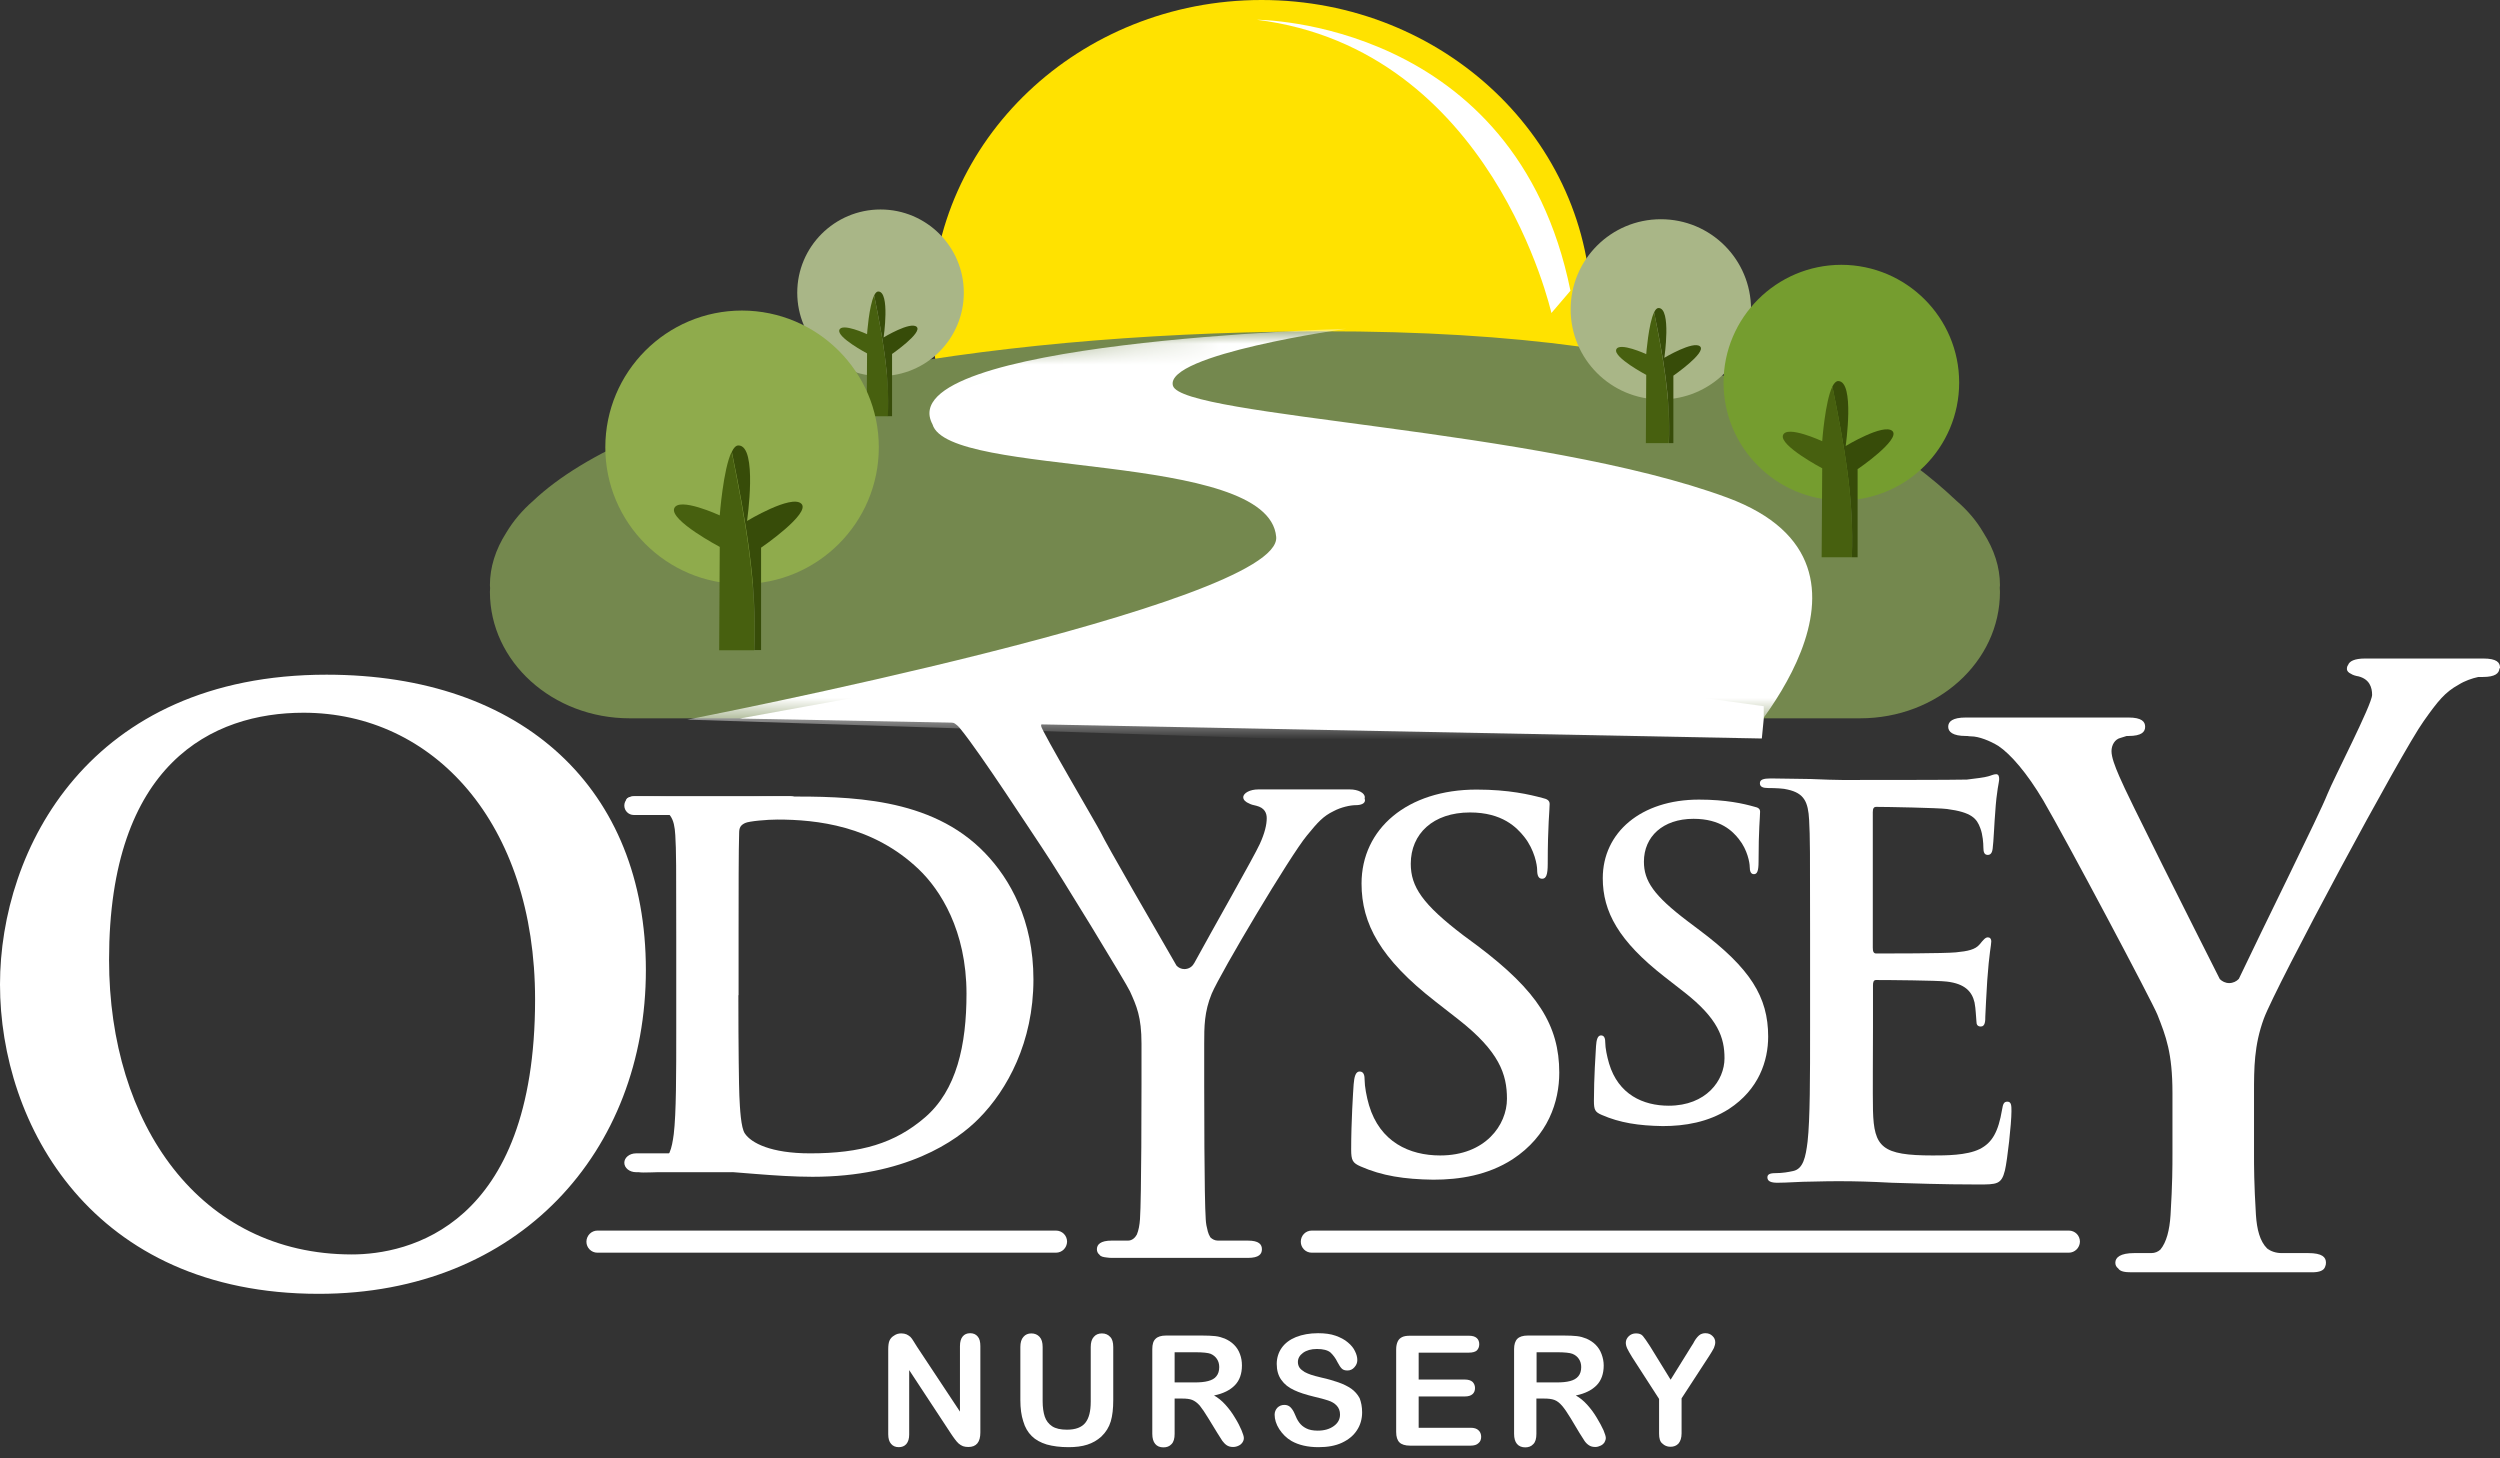
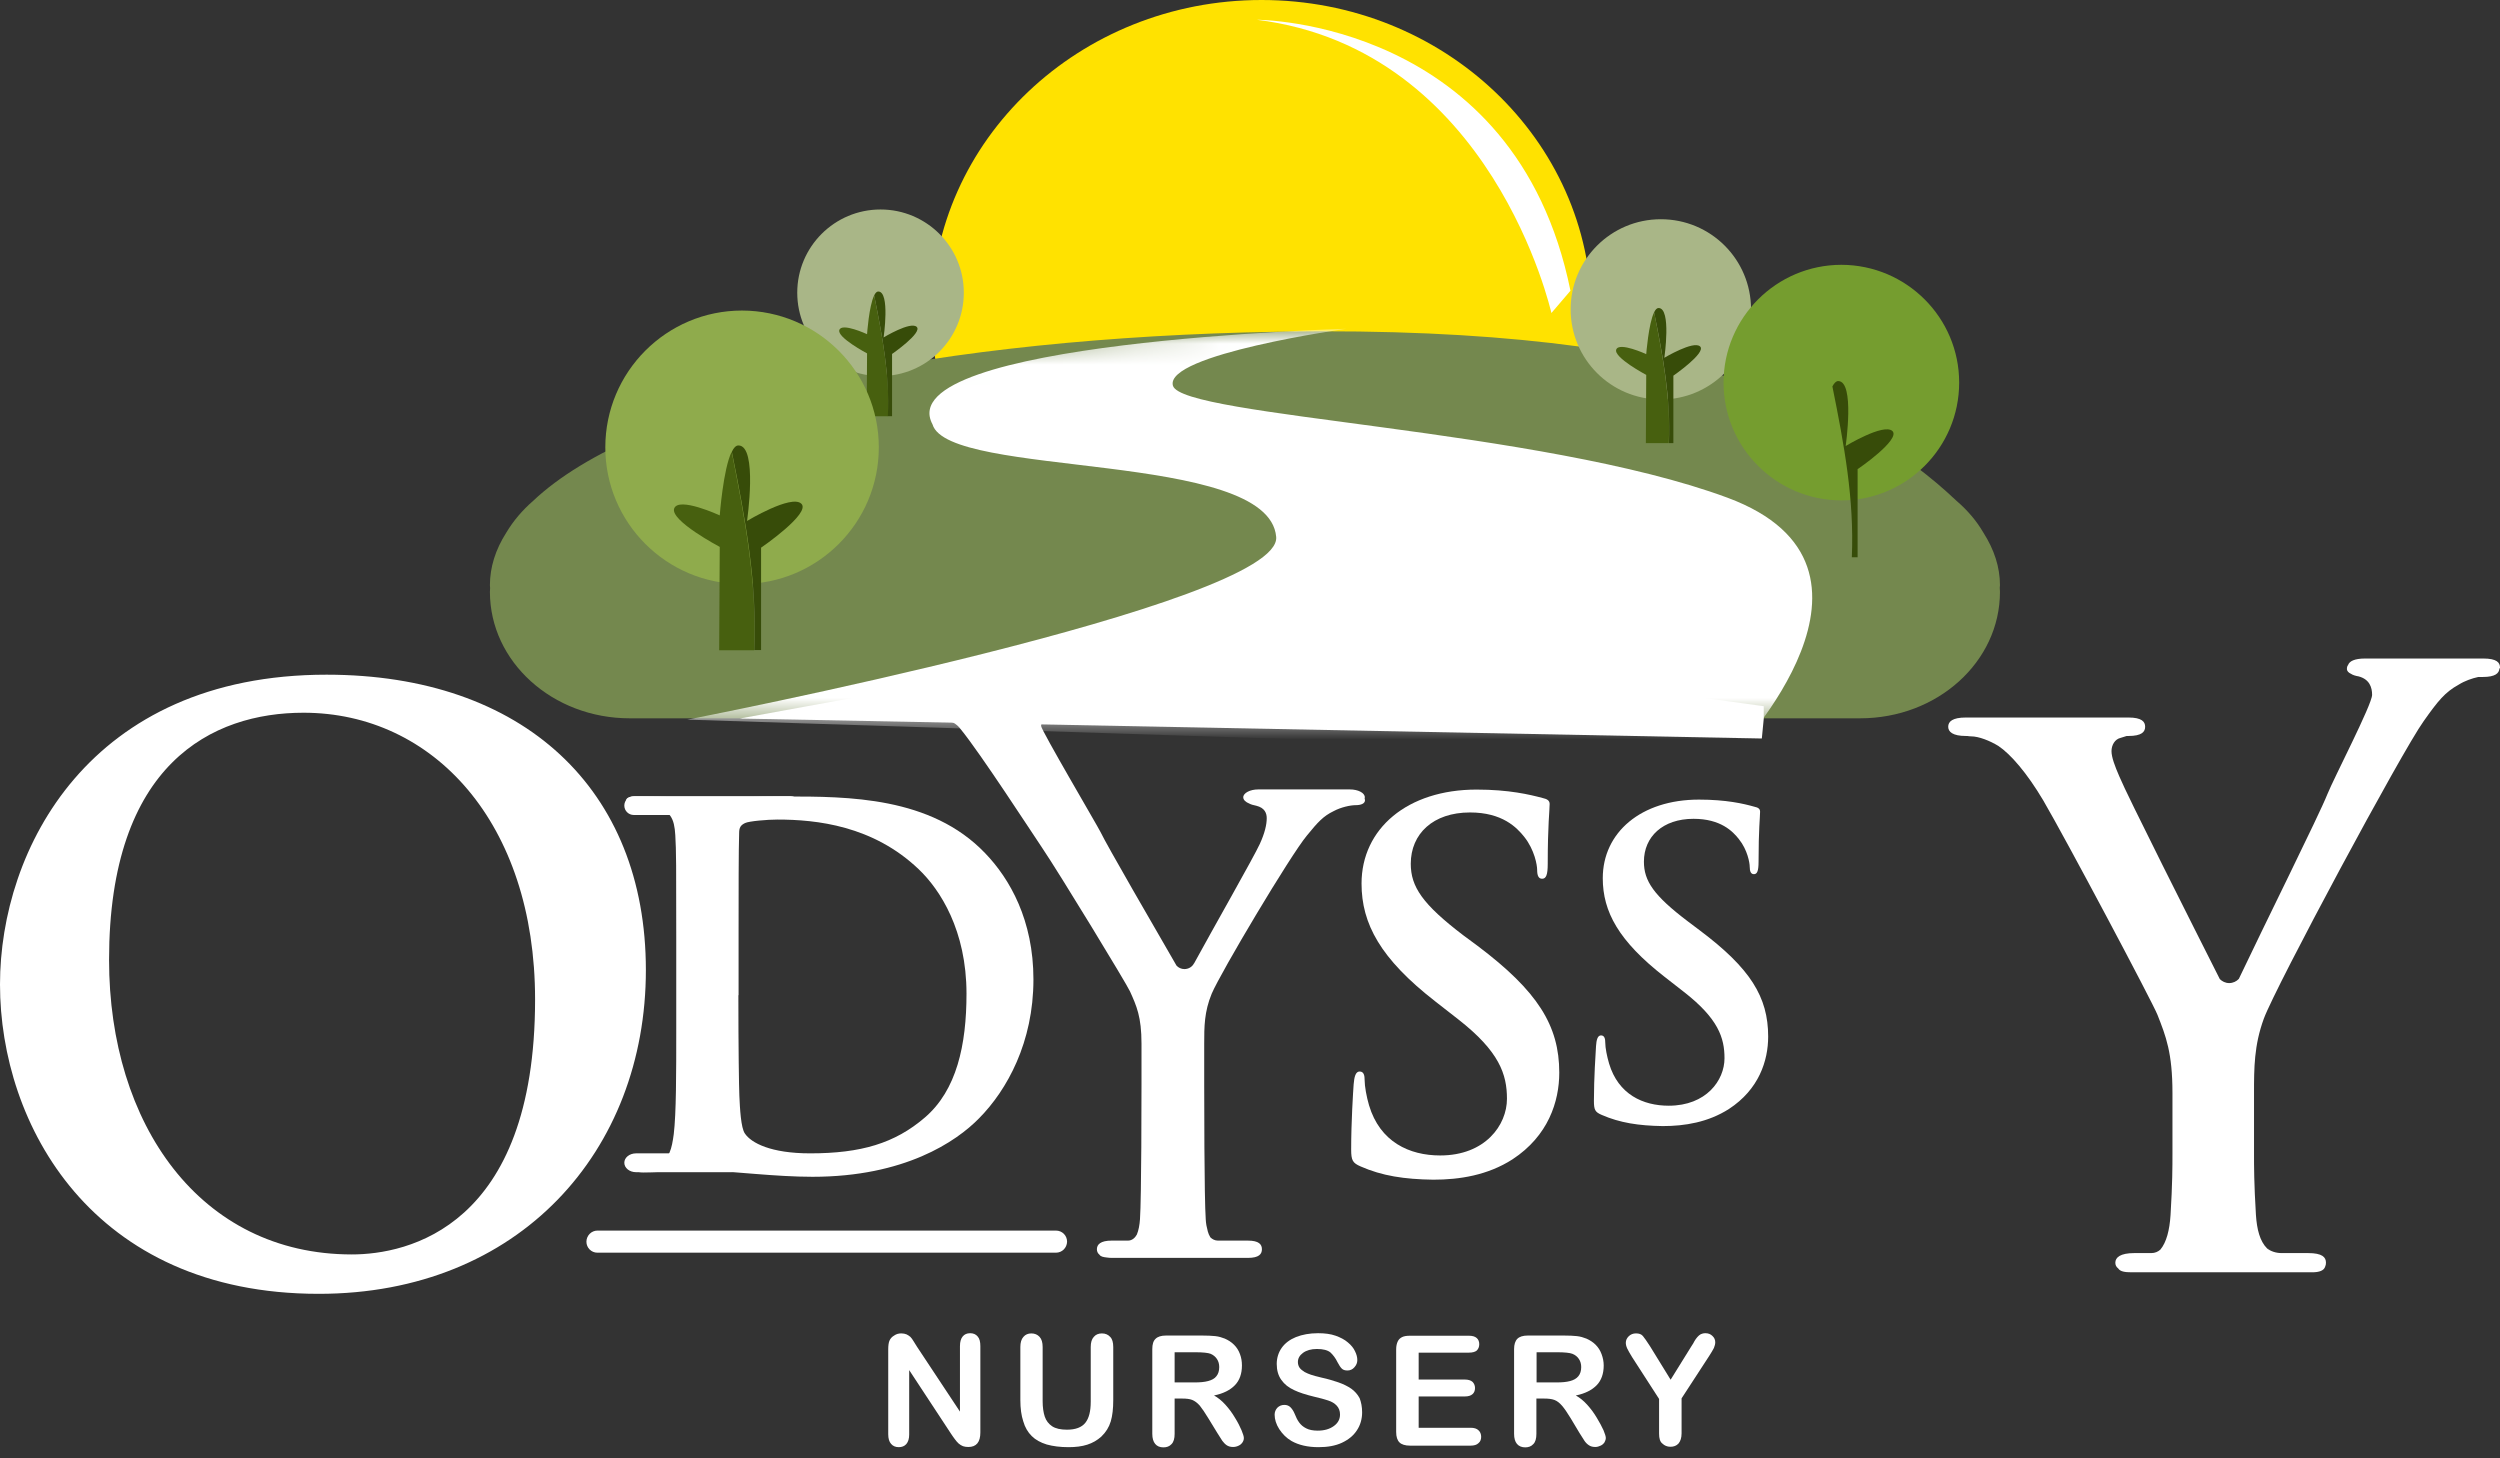
<svg xmlns="http://www.w3.org/2000/svg" width="120" height="70" viewBox="0 0 120 70" fill="none">
  <rect x="0" y="0" width="120" height="70" fill="#333333" stroke="none" />
  <g clip-path="url(#clip0_1101_44)">
    <path d="M44.02 64.649L46.078 67.757V64.612C46.078 64.409 46.124 64.252 46.208 64.151C46.291 64.049 46.411 63.994 46.568 63.994C46.725 63.994 46.845 64.049 46.928 64.151C47.02 64.252 47.057 64.409 47.057 64.612V68.763C47.057 69.224 46.863 69.455 46.485 69.455C46.392 69.455 46.3 69.445 46.226 69.418C46.152 69.39 46.078 69.344 46.014 69.289C45.949 69.224 45.885 69.159 45.829 69.076C45.774 68.993 45.709 68.92 45.654 68.827L43.641 65.765V68.855C43.641 69.058 43.595 69.206 43.503 69.316C43.41 69.418 43.29 69.464 43.142 69.464C42.995 69.464 42.866 69.418 42.773 69.307C42.681 69.206 42.635 69.049 42.635 68.846V64.769C42.635 64.594 42.653 64.455 42.69 64.363C42.736 64.252 42.81 64.169 42.921 64.105C43.023 64.031 43.142 64.003 43.263 64.003C43.364 64.003 43.438 64.022 43.512 64.049C43.576 64.077 43.641 64.123 43.697 64.169C43.752 64.225 43.798 64.289 43.853 64.382C43.909 64.474 43.964 64.566 44.02 64.649Z" fill="white" />
    <path d="M48.977 67.205V64.659C48.977 64.447 49.023 64.281 49.124 64.17C49.217 64.059 49.346 64.004 49.503 64.004C49.669 64.004 49.798 64.059 49.9 64.17C50.001 64.281 50.047 64.437 50.047 64.659V67.26C50.047 67.555 50.084 67.804 50.149 67.998C50.214 68.192 50.334 68.348 50.5 68.459C50.666 68.57 50.906 68.625 51.211 68.625C51.626 68.625 51.922 68.514 52.097 68.293C52.273 68.072 52.355 67.74 52.355 67.278V64.659C52.355 64.437 52.402 64.281 52.503 64.17C52.596 64.059 52.725 64.004 52.891 64.004C53.057 64.004 53.186 64.059 53.288 64.17C53.39 64.271 53.436 64.437 53.436 64.659V67.195C53.436 67.61 53.399 67.952 53.316 68.228C53.233 68.505 53.085 68.745 52.863 68.957C52.669 69.132 52.448 69.261 52.189 69.344C51.931 69.427 51.635 69.464 51.294 69.464C50.888 69.464 50.537 69.418 50.241 69.335C49.946 69.243 49.706 69.114 49.521 68.929C49.337 68.745 49.198 68.514 49.115 68.219C49.023 67.942 48.977 67.601 48.977 67.205Z" fill="white" />
    <path d="M56.76 67.131H56.382V68.828C56.382 69.049 56.335 69.216 56.234 69.317C56.132 69.428 56.003 69.474 55.846 69.474C55.671 69.474 55.541 69.418 55.449 69.308C55.357 69.197 55.31 69.04 55.31 68.819V64.76C55.31 64.53 55.357 64.364 55.468 64.262C55.569 64.161 55.735 64.106 55.966 64.106H57.711C57.951 64.106 58.154 64.115 58.33 64.133C58.505 64.152 58.653 64.198 58.791 64.253C58.957 64.327 59.105 64.419 59.234 64.548C59.364 64.677 59.456 64.825 59.52 65C59.585 65.175 59.613 65.351 59.613 65.544C59.613 65.932 59.502 66.255 59.28 66.485C59.059 66.716 58.727 66.891 58.274 66.983C58.459 67.085 58.643 67.232 58.819 67.426C58.994 67.62 59.151 67.832 59.28 68.053C59.419 68.275 59.52 68.478 59.594 68.653C59.668 68.828 59.705 68.957 59.705 69.022C59.705 69.096 59.687 69.16 59.64 69.234C59.594 69.299 59.539 69.354 59.456 69.391C59.382 69.428 59.29 69.455 59.188 69.455C59.068 69.455 58.967 69.428 58.883 69.372C58.8 69.317 58.736 69.243 58.671 69.16C58.616 69.077 58.533 68.948 58.431 68.782L57.997 68.072C57.84 67.813 57.702 67.611 57.591 67.472C57.471 67.334 57.342 67.242 57.222 67.195C57.102 67.149 56.945 67.131 56.76 67.131ZM57.369 64.908H56.382V66.356H57.342C57.6 66.356 57.812 66.338 57.988 66.291C58.163 66.245 58.302 66.172 58.385 66.061C58.477 65.95 58.523 65.803 58.523 65.618C58.523 65.471 58.486 65.341 58.413 65.231C58.339 65.12 58.237 65.037 58.108 64.982C57.988 64.936 57.739 64.908 57.369 64.908Z" fill="white" />
    <path d="M65.382 67.794C65.382 68.108 65.299 68.403 65.133 68.652C64.967 68.91 64.727 69.104 64.413 69.252C64.099 69.399 63.721 69.464 63.287 69.464C62.77 69.464 62.336 69.362 61.994 69.169C61.754 69.03 61.56 68.837 61.403 68.597C61.255 68.366 61.182 68.126 61.182 67.905C61.182 67.776 61.228 67.665 61.311 67.573C61.403 67.481 61.514 67.435 61.653 67.435C61.763 67.435 61.865 67.472 61.939 67.545C62.013 67.619 62.086 67.721 62.142 67.859C62.206 68.025 62.28 68.172 62.363 68.283C62.446 68.394 62.548 68.486 62.696 68.56C62.834 68.634 63.028 68.671 63.25 68.671C63.563 68.671 63.822 68.597 64.025 68.449C64.228 68.302 64.321 68.117 64.321 67.896C64.321 67.721 64.265 67.582 64.164 67.472C64.062 67.361 63.924 67.278 63.748 67.222C63.582 67.167 63.351 67.103 63.065 67.038C62.687 66.946 62.363 66.844 62.114 66.724C61.856 66.605 61.653 66.448 61.505 66.236C61.357 66.033 61.283 65.774 61.283 65.47C61.283 65.184 61.366 64.916 61.523 64.695C61.68 64.474 61.911 64.299 62.206 64.179C62.511 64.059 62.862 63.994 63.268 63.994C63.591 63.994 63.877 64.031 64.108 64.114C64.339 64.197 64.542 64.299 64.699 64.437C64.856 64.566 64.976 64.714 65.041 64.861C65.115 65.009 65.151 65.147 65.151 65.285C65.151 65.415 65.105 65.525 65.013 65.627C64.93 65.728 64.81 65.784 64.681 65.784C64.561 65.784 64.468 65.756 64.404 65.691C64.339 65.627 64.274 65.525 64.201 65.387C64.108 65.193 63.988 65.036 63.859 64.916C63.721 64.806 63.508 64.751 63.213 64.751C62.936 64.751 62.714 64.815 62.548 64.935C62.382 65.055 62.299 65.203 62.299 65.378C62.299 65.479 62.326 65.571 62.382 65.654C62.437 65.728 62.52 65.793 62.622 65.857C62.723 65.913 62.825 65.95 62.926 65.987C63.028 66.023 63.203 66.07 63.434 66.125C63.73 66.189 64.007 66.272 64.247 66.355C64.487 66.439 64.69 66.54 64.865 66.66C65.031 66.78 65.161 66.927 65.262 67.112C65.336 67.305 65.382 67.527 65.382 67.794Z" fill="white" />
    <path d="M70.505 64.927H68.096V66.218H70.311C70.469 66.218 70.598 66.255 70.681 66.329C70.755 66.403 70.801 66.504 70.801 66.624C70.801 66.744 70.764 66.846 70.681 66.919C70.598 66.993 70.478 67.03 70.311 67.03H68.096V68.533H70.588C70.755 68.533 70.884 68.57 70.967 68.653C71.05 68.727 71.096 68.838 71.096 68.967C71.096 69.087 71.059 69.198 70.967 69.271C70.884 69.354 70.755 69.391 70.588 69.391H67.68C67.45 69.391 67.274 69.336 67.173 69.234C67.071 69.133 67.016 68.967 67.016 68.736V64.77C67.016 64.613 67.043 64.493 67.09 64.392C67.136 64.29 67.21 64.226 67.302 64.18C67.394 64.134 67.523 64.115 67.68 64.115H70.505C70.681 64.115 70.801 64.152 70.884 64.226C70.967 64.3 71.004 64.401 71.004 64.521C71.004 64.641 70.967 64.743 70.884 64.826C70.81 64.89 70.681 64.927 70.505 64.927Z" fill="white" />
    <path d="M74.125 67.131H73.747V68.828C73.747 69.049 73.701 69.216 73.599 69.317C73.497 69.428 73.368 69.474 73.211 69.474C73.045 69.474 72.907 69.418 72.814 69.308C72.722 69.197 72.676 69.04 72.676 68.819V64.76C72.676 64.53 72.731 64.364 72.833 64.262C72.934 64.161 73.1 64.106 73.331 64.106H75.076C75.316 64.106 75.519 64.115 75.686 64.133C75.861 64.152 76.009 64.198 76.147 64.253C76.313 64.327 76.461 64.419 76.59 64.548C76.719 64.677 76.812 64.825 76.876 65C76.941 65.175 76.978 65.351 76.978 65.544C76.978 65.932 76.867 66.255 76.646 66.485C76.424 66.716 76.092 66.891 75.639 66.983C75.824 67.085 76.009 67.232 76.184 67.426C76.359 67.62 76.516 67.832 76.646 68.053C76.784 68.275 76.886 68.478 76.969 68.653C77.043 68.828 77.079 68.957 77.079 69.022C77.079 69.096 77.052 69.16 77.015 69.234C76.969 69.299 76.913 69.354 76.83 69.391C76.756 69.428 76.664 69.455 76.572 69.455C76.452 69.455 76.35 69.428 76.267 69.372C76.184 69.317 76.11 69.243 76.055 69.16C75.999 69.077 75.916 68.948 75.815 68.782L75.39 68.072C75.233 67.813 75.095 67.611 74.975 67.472C74.855 67.334 74.735 67.242 74.605 67.195C74.476 67.149 74.319 67.131 74.125 67.131ZM74.744 64.908H73.756V66.356H74.716C74.975 66.356 75.187 66.338 75.362 66.291C75.538 66.245 75.667 66.172 75.759 66.061C75.852 65.95 75.898 65.803 75.898 65.618C75.898 65.471 75.861 65.341 75.787 65.231C75.713 65.12 75.612 65.037 75.473 64.982C75.353 64.936 75.104 64.908 74.744 64.908Z" fill="white" />
    <path d="M79.636 68.818V67.149L78.344 65.147C78.233 64.963 78.15 64.824 78.104 64.723C78.058 64.621 78.039 64.529 78.039 64.455C78.039 64.335 78.085 64.234 78.177 64.142C78.27 64.049 78.39 64.003 78.528 64.003C78.676 64.003 78.787 64.04 78.861 64.132C78.935 64.216 79.045 64.382 79.202 64.621L80.19 66.226L81.187 64.621C81.252 64.529 81.298 64.446 81.335 64.372C81.372 64.308 81.418 64.243 81.473 64.179C81.52 64.123 81.575 64.077 81.64 64.04C81.704 64.013 81.769 63.994 81.861 63.994C82 63.994 82.111 64.04 82.194 64.123C82.286 64.206 82.332 64.308 82.332 64.428C82.332 64.52 82.304 64.612 82.267 64.704C82.221 64.797 82.138 64.935 82.037 65.092L80.716 67.121V68.8C80.716 69.021 80.661 69.178 80.569 69.289C80.467 69.399 80.338 69.445 80.181 69.445C80.024 69.445 79.895 69.39 79.793 69.289C79.682 69.206 79.636 69.04 79.636 68.818Z" fill="white" />
    <path d="M50.684 60.129H28.675C28.379 60.129 28.148 59.889 28.148 59.603C28.148 59.308 28.389 59.068 28.675 59.068H50.684C50.98 59.068 51.22 59.299 51.22 59.603C51.21 59.898 50.98 60.129 50.684 60.129Z" fill="white" />
-     <path d="M99.302 60.129H62.964C62.668 60.129 62.438 59.889 62.438 59.603C62.438 59.308 62.668 59.068 62.964 59.068H99.302C99.597 59.068 99.837 59.299 99.837 59.603C99.828 59.898 99.588 60.129 99.302 60.129Z" fill="white" />
    <path d="M35.091 56.265H30.53C30.216 56.265 29.967 56.062 29.967 55.813C29.967 55.564 30.216 55.361 30.53 55.361H35.091C35.405 55.361 35.654 55.564 35.654 55.813C35.654 56.062 35.405 56.265 35.091 56.265Z" fill="white" />
    <path d="M76.387 15.016C76.387 23.318 69.297 30.042 60.554 30.042C51.811 30.042 44.721 23.318 44.721 15.016C44.721 6.724 51.811 0 60.554 0C69.297 0 76.387 6.724 76.387 15.016Z" fill="#FFE200" />
    <path d="M60.324 0.949C60.324 0.949 72.742 0.931 75.382 13.955L74.468 15.025C74.459 15.015 71.652 2.351 60.324 0.949Z" fill="white" />
    <path d="M95.998 28.087C95.998 27.22 95.721 26.381 95.204 25.569C94.871 24.997 94.437 24.49 93.92 24.047C88.944 19.334 80.303 15.386 59.752 15.958C43.983 16.391 30.56 19.334 25.584 24.047C25.076 24.49 24.642 24.997 24.3 25.569C23.783 26.381 23.516 27.229 23.516 28.087C23.516 28.133 23.525 28.179 23.525 28.225C23.525 28.29 23.516 28.345 23.516 28.41C23.516 31.758 26.516 34.479 30.227 34.479H89.286C92.997 34.479 95.998 31.767 95.998 28.41C95.998 28.345 95.988 28.281 95.988 28.216C95.988 28.179 95.998 28.133 95.998 28.087Z" fill="#74884E" />
    <mask id="mask0_1101_44" style="mask-type:luminance" maskUnits="userSpaceOnUse" x="23" y="15" width="73" height="20">
      <path d="M59.751 15.957C43.983 16.391 30.559 19.333 25.583 24.046C25.066 24.489 24.632 25.006 24.3 25.568C23.783 26.38 23.506 27.229 23.506 28.096C23.506 28.142 23.515 28.188 23.515 28.234C23.515 28.299 23.506 28.354 23.506 28.419C23.506 31.767 26.506 34.488 30.218 34.488H89.285C92.987 34.488 95.997 31.767 95.997 28.419C95.997 28.354 95.988 28.289 95.988 28.225C95.988 28.179 95.997 28.133 95.997 28.086C95.997 27.219 95.72 26.371 95.203 25.559C94.871 24.987 94.437 24.48 93.92 24.037C89.267 19.628 81.401 15.893 63.592 15.893C62.364 15.902 61.081 15.92 59.751 15.957Z" fill="white" />
    </mask>
    <g mask="url(#mask0_1101_44)">
      <path d="M64.627 15.781C64.627 15.781 42.627 16.381 44.759 20.366C45.516 22.976 60.897 21.592 61.257 25.771C61.553 29.008 32.988 34.542 32.988 34.542L83.257 36.166C83.257 36.166 91.871 27.209 82.916 23.889C73.951 20.568 56.724 20.015 56.3 18.512C55.884 17.008 64.627 15.781 64.627 15.781Z" fill="white" />
    </g>
    <path d="M46.263 14.049C46.263 16.262 44.472 18.052 42.265 18.052C40.059 18.052 38.268 16.262 38.268 14.049C38.268 11.844 40.059 10.055 42.265 10.055C44.472 10.055 46.263 11.844 46.263 14.049Z" fill="#A9B687" />
    <path d="M41.96 14.178C41.711 14.685 41.619 16.041 41.619 16.041C41.619 16.041 40.409 15.478 40.289 15.838C40.16 16.189 41.619 16.963 41.619 16.963L41.6 19.98H42.625C42.708 18.006 42.357 16.152 41.96 14.178Z" fill="#47600F" />
    <path d="M44.001 15.689C43.706 15.413 42.413 16.197 42.413 16.197C42.413 16.197 42.736 13.992 42.155 13.992C42.081 13.992 42.016 14.066 41.961 14.177C42.358 16.151 42.709 18.005 42.616 19.978H42.819V16.99C42.819 16.99 44.297 15.966 44.001 15.689Z" fill="#374C09" />
    <path d="M42.183 21.474C42.183 25.099 39.238 28.032 35.619 28.032C31.991 28.032 29.055 25.089 29.055 21.474C29.055 17.849 31.991 14.906 35.619 14.906C39.238 14.915 42.183 17.849 42.183 21.474Z" fill="#8FAB4C" />
    <path d="M35.12 21.686C34.714 22.506 34.548 24.739 34.548 24.739C34.548 24.739 32.572 23.826 32.36 24.407C32.157 24.988 34.548 26.251 34.548 26.251L34.52 31.214H36.2C36.339 27.967 35.767 24.932 35.12 21.686Z" fill="#47600F" />
    <path d="M38.462 24.176C37.982 23.724 35.858 25.006 35.858 25.006C35.858 25.006 36.385 21.381 35.443 21.381C35.323 21.381 35.212 21.501 35.129 21.685C35.784 24.932 36.348 27.967 36.209 31.204H36.532V26.288C36.523 26.297 38.951 24.628 38.462 24.176Z" fill="#374C09" />
    <path d="M84.05 14.849C84.05 17.238 82.112 19.175 79.721 19.175C77.329 19.175 75.391 17.238 75.391 14.849C75.391 12.46 77.329 10.523 79.721 10.523C82.112 10.523 84.05 12.451 84.05 14.849Z" fill="#A9B687" />
    <path d="M79.398 14.988C79.13 15.533 79.019 16.999 79.019 16.999C79.019 16.999 77.717 16.399 77.579 16.778C77.44 17.156 79.019 17.995 79.019 17.995L79.001 21.27H80.099C80.201 19.13 79.822 17.128 79.398 14.988Z" fill="#47600F" />
    <path d="M81.605 16.63C81.291 16.335 79.888 17.174 79.888 17.174C79.888 17.174 80.239 14.785 79.611 14.785C79.528 14.785 79.463 14.859 79.398 14.988C79.832 17.128 80.202 19.13 80.109 21.27H80.322V18.032C80.322 18.032 81.919 16.925 81.605 16.63Z" fill="#374C09" />
    <path d="M94.04 18.365C94.04 21.483 91.51 24.019 88.39 24.019C85.269 24.019 82.731 21.492 82.731 18.365C82.731 15.248 85.269 12.711 88.39 12.711C91.51 12.72 94.04 15.248 94.04 18.365Z" fill="#759D2F" />
-     <path d="M87.956 18.549C87.605 19.259 87.466 21.178 87.466 21.178C87.466 21.178 85.758 20.384 85.583 20.892C85.407 21.39 87.466 22.478 87.466 22.478L87.439 26.749H88.888C89.008 23.963 88.519 21.344 87.956 18.549Z" fill="#47600F" />
    <path d="M90.835 20.689C90.42 20.302 88.592 21.409 88.592 21.409C88.592 21.409 89.044 18.291 88.232 18.291C88.13 18.291 88.038 18.392 87.955 18.549C88.518 21.344 89.007 23.954 88.888 26.749H89.165V22.515C89.174 22.525 91.251 21.086 90.835 20.689Z" fill="#374C09" />
    <path d="M35.508 34.489L42.487 33.216L63.204 30.938L84.66 33.898V34.498L84.568 35.448L35.508 34.489Z" fill="white" />
    <path d="M0 47.254C0 40.769 4.284 32.385 15.676 32.385C25.121 32.385 31.002 37.882 31.002 46.562C31.002 55.241 24.936 62.104 15.298 62.104C4.404 62.104 0 53.959 0 47.254ZM25.684 47.973C25.684 39.487 20.791 34.211 14.568 34.211C10.202 34.211 5.235 36.637 5.235 46.073C5.235 53.959 9.601 60.213 16.886 60.213C19.544 60.213 25.684 58.922 25.684 47.973Z" fill="white" />
    <path d="M32.46 45.15C32.46 41.516 32.46 40.852 32.414 40.086C32.368 39.275 32.174 38.897 31.389 38.73C31.196 38.684 30.789 38.657 30.457 38.657C30.198 38.657 30.051 38.611 30.051 38.445C30.051 38.279 30.217 38.232 30.577 38.232C31.842 38.232 33.347 38.306 34.021 38.306C34.759 38.306 36.264 38.232 37.704 38.232C40.696 38.232 44.684 38.232 47.287 40.953C48.478 42.189 49.605 44.173 49.605 47.014C49.605 50.03 48.34 52.317 47.001 53.673C45.903 54.798 43.419 56.486 38.997 56.486C38.138 56.486 37.16 56.422 36.246 56.348C35.341 56.274 34.501 56.2 33.91 56.2C33.651 56.2 33.116 56.2 32.544 56.228C31.999 56.228 31.371 56.274 30.891 56.274C30.577 56.274 30.411 56.2 30.411 56.034C30.411 55.914 30.503 55.841 30.789 55.841C31.149 55.841 31.436 55.794 31.648 55.748C32.128 55.656 32.248 55.13 32.34 54.439C32.46 53.433 32.46 51.552 32.46 49.356V45.15ZM35.442 47.77C35.442 50.306 35.47 52.142 35.489 52.594C35.516 53.193 35.562 54.144 35.756 54.411C36.061 54.863 37.003 55.361 38.886 55.361C41.323 55.361 42.948 54.881 44.388 53.645C45.921 52.336 46.392 50.159 46.392 47.696C46.392 44.661 45.127 42.706 44.102 41.728C41.905 39.625 39.181 39.339 37.316 39.339C36.836 39.339 35.959 39.413 35.766 39.505C35.553 39.607 35.479 39.718 35.479 39.985C35.452 40.797 35.452 42.872 35.452 44.763V47.77H35.442Z" fill="white" />
    <path d="M65.308 55.988C64.929 55.822 64.856 55.702 64.856 55.177C64.856 53.858 64.948 52.428 64.975 52.05C65.003 51.69 65.068 51.432 65.262 51.432C65.474 51.432 65.502 51.644 65.502 51.838C65.502 52.142 65.594 52.649 65.714 53.055C66.24 54.817 67.653 55.462 69.13 55.462C71.29 55.462 72.334 54.005 72.334 52.742C72.334 51.57 71.974 50.472 69.989 48.923L68.89 48.065C66.259 46.017 65.354 44.339 65.354 42.411C65.354 39.782 67.551 37.9 70.875 37.9C72.426 37.9 73.432 38.14 74.051 38.306C74.263 38.352 74.383 38.426 74.383 38.592C74.383 38.906 74.291 39.598 74.291 41.461C74.291 41.986 74.217 42.18 74.023 42.18C73.857 42.18 73.783 42.042 73.783 41.747C73.783 41.535 73.663 40.797 73.164 40.169C72.804 39.718 72.112 38.998 70.561 38.998C68.788 38.998 67.717 40.022 67.717 41.461C67.717 42.558 68.271 43.398 70.247 44.901L70.921 45.399C73.811 47.576 74.845 49.227 74.845 51.487C74.845 52.871 74.319 54.522 72.601 55.647C71.41 56.413 70.062 56.625 68.798 56.625C67.404 56.606 66.333 56.44 65.308 55.988Z" fill="white" />
    <path d="M76.886 53.517C76.563 53.379 76.508 53.277 76.508 52.835C76.508 51.737 76.591 50.538 76.609 50.215C76.628 49.92 76.683 49.699 76.849 49.699C77.025 49.699 77.052 49.883 77.052 50.04C77.052 50.298 77.136 50.713 77.237 51.054C77.68 52.53 78.862 53.074 80.099 53.074C81.899 53.074 82.776 51.857 82.776 50.796C82.776 49.818 82.481 48.896 80.819 47.605L79.896 46.885C77.699 45.17 76.933 43.768 76.933 42.153C76.933 39.958 78.77 38.381 81.549 38.381C82.85 38.381 83.691 38.575 84.207 38.722C84.392 38.759 84.484 38.824 84.484 38.962C84.484 39.22 84.411 39.801 84.411 41.36C84.411 41.803 84.346 41.96 84.189 41.96C84.05 41.96 83.986 41.84 83.986 41.6C83.986 41.425 83.884 40.797 83.469 40.281C83.173 39.903 82.592 39.303 81.29 39.303C79.813 39.303 78.908 40.161 78.908 41.36C78.908 42.282 79.37 42.983 81.032 44.238L81.595 44.662C84.014 46.479 84.872 47.854 84.872 49.754C84.872 50.916 84.429 52.29 82.989 53.231C81.992 53.868 80.875 54.052 79.813 54.052C78.65 54.034 77.754 53.895 76.886 53.517Z" fill="white" />
-     <path d="M86.884 44.799C86.884 40.898 86.884 40.178 86.838 39.357C86.792 38.49 86.598 38.075 85.813 37.9C85.629 37.845 85.213 37.826 84.881 37.826C84.622 37.826 84.475 37.771 84.475 37.596C84.475 37.42 84.641 37.365 85.001 37.365C85.647 37.365 86.34 37.393 86.93 37.393C87.558 37.42 88.103 37.439 88.435 37.439C89.201 37.439 93.956 37.439 94.408 37.42C94.861 37.365 95.249 37.319 95.433 37.264C95.553 37.236 95.692 37.162 95.812 37.162C95.932 37.162 95.96 37.264 95.96 37.393C95.96 37.577 95.839 37.882 95.766 39.062C95.738 39.321 95.692 40.446 95.646 40.75C95.627 40.879 95.581 41.036 95.415 41.036C95.249 41.036 95.202 40.907 95.202 40.676C95.202 40.492 95.175 40.058 95.055 39.754C94.888 39.293 94.648 38.988 93.457 38.832C93.051 38.776 90.54 38.73 90.06 38.73C89.94 38.73 89.894 38.804 89.894 38.988V45.482C89.894 45.657 89.922 45.768 90.06 45.768C90.586 45.768 93.338 45.768 93.882 45.713C94.455 45.657 94.815 45.583 95.027 45.325C95.193 45.122 95.295 44.993 95.415 44.993C95.507 44.993 95.581 45.048 95.581 45.196C95.581 45.353 95.479 45.759 95.387 47.069C95.359 47.585 95.295 48.609 95.295 48.784C95.295 48.987 95.295 49.273 95.082 49.273C94.916 49.273 94.87 49.172 94.87 49.042C94.842 48.784 94.842 48.452 94.778 48.12C94.658 47.603 94.325 47.216 93.439 47.115C92.987 47.059 90.623 47.041 90.051 47.041C89.931 47.041 89.903 47.142 89.903 47.299V49.328C89.903 50.205 89.885 52.557 89.903 53.304C89.949 55.075 90.337 55.462 92.774 55.462C93.393 55.462 94.399 55.462 95.018 55.158C95.636 54.853 95.922 54.309 96.098 53.267C96.144 52.981 96.19 52.88 96.356 52.88C96.55 52.88 96.55 53.082 96.55 53.341C96.55 53.931 96.356 55.674 96.236 56.182C96.07 56.855 95.849 56.855 94.944 56.855C93.153 56.855 91.842 56.8 90.808 56.772C89.783 56.717 89.044 56.698 88.324 56.698C88.066 56.698 87.54 56.698 86.967 56.717C86.413 56.717 85.795 56.772 85.315 56.772C85.001 56.772 84.835 56.698 84.835 56.514C84.835 56.385 84.927 56.311 85.213 56.311C85.573 56.311 85.859 56.255 86.072 56.209C86.552 56.108 86.672 55.545 86.764 54.798C86.884 53.719 86.884 51.69 86.884 49.337V44.799Z" fill="white" />
    <path d="M120.001 32.061C120.001 32.052 120.001 32.052 120.001 32.043C120.001 31.803 119.844 31.609 119.198 31.609H113.529C113.012 31.609 112.772 31.738 112.707 31.923C112.67 31.969 112.652 32.024 112.652 32.108C112.652 32.218 112.735 32.292 112.855 32.347C112.938 32.403 113.058 32.44 113.215 32.467C113.741 32.605 113.861 33.002 113.861 33.353C113.861 33.814 112.024 37.347 111.71 38.131C111.35 39.053 108.571 44.643 107.464 46.986C107.353 47.105 107.187 47.188 107.002 47.188C106.817 47.188 106.66 47.105 106.55 46.995C105.275 44.467 102.1 38.177 101.73 37.273C101.509 36.766 101.352 36.341 101.352 36.055C101.352 35.769 101.509 35.483 101.786 35.419C101.896 35.382 101.998 35.354 102.081 35.327H102.164C102.81 35.327 102.967 35.124 102.967 34.884C102.967 34.644 102.81 34.441 102.164 34.441H94.363C93.717 34.441 93.514 34.635 93.514 34.884C93.514 35.124 93.726 35.327 94.363 35.327H94.428C94.483 35.336 94.548 35.345 94.612 35.345C94.982 35.345 95.517 35.557 95.923 35.806C96.514 36.203 97.29 37.097 98.074 38.416C99.164 40.28 103.337 48.138 103.558 48.71C103.965 49.743 104.278 50.537 104.278 52.464V55.398C104.278 55.969 104.278 56.818 104.186 58.322C104.14 59.041 103.992 59.631 103.697 59.982C103.586 60.083 103.438 60.148 103.263 60.148H102.45C101.767 60.148 101.536 60.36 101.536 60.609C101.536 60.711 101.573 60.812 101.675 60.886C101.767 61.033 101.989 61.07 102.312 61.07H102.423H102.45H110.796H110.815H110.981C111.332 61.07 111.553 60.987 111.609 60.794C111.636 60.738 111.646 60.674 111.646 60.609C111.646 60.351 111.48 60.148 110.787 60.148H109.513C109.236 60.148 108.987 60.056 108.821 59.926C108.47 59.576 108.331 59.004 108.285 58.322C108.193 56.818 108.193 55.969 108.193 55.398V52.464C108.193 51.284 108.193 50.177 108.664 48.895C109.227 47.364 115.302 36.046 116.336 34.616C117.019 33.648 117.36 33.224 118.016 32.864C118.311 32.679 118.662 32.559 118.958 32.495H119.17C119.788 32.495 119.955 32.31 119.973 32.089C119.992 32.08 120.001 32.071 120.001 32.061C120.001 32.071 120.001 32.071 120.001 32.061ZM109.005 60.01L108.867 59.936C108.858 59.926 108.848 59.917 108.839 59.917L109.005 60.01Z" fill="white" />
    <path d="M65.511 38.27C65.511 38.058 65.188 37.892 64.791 37.892H60.396C59.999 37.892 59.676 38.067 59.676 38.27C59.676 38.39 59.787 38.501 59.972 38.574C60.055 38.62 60.175 38.648 60.304 38.676C60.71 38.777 60.803 39.035 60.803 39.275C60.803 39.58 60.71 39.986 60.47 40.511C60.203 41.102 58.218 44.588 57.313 46.248V46.239C57.23 46.405 57.054 46.516 56.851 46.516C56.703 46.516 56.565 46.451 56.473 46.35C55.466 44.607 53.103 40.53 52.826 39.939C52.66 39.607 49.973 35.041 49.973 34.848C49.973 34.774 50.001 34.691 50.038 34.627C50.084 34.58 50.149 34.544 50.232 34.544H50.453C50.952 34.544 51.072 34.377 51.072 34.165C51.072 33.953 50.952 33.787 50.453 33.787H44.452C43.954 33.787 43.797 33.953 43.797 34.165C43.797 34.377 43.954 34.544 44.452 34.544H45.209C45.588 34.544 45.92 34.728 46.123 35.014C47.065 36.167 49.512 39.939 50.029 40.705C50.869 41.95 54.063 47.199 54.239 47.586C54.552 48.278 54.792 48.803 54.792 50.095V52.059C54.792 52.438 54.792 57.52 54.719 58.525C54.7 58.802 54.654 59.051 54.571 59.254C54.488 59.411 54.34 59.549 54.146 59.549H53.361C52.826 59.549 52.651 59.734 52.651 59.964C52.651 60.066 52.688 60.158 52.78 60.232C52.835 60.315 52.955 60.342 53.131 60.361C53.205 60.37 53.278 60.379 53.361 60.379H59.898C60.433 60.379 60.572 60.195 60.572 59.964C60.572 59.734 60.433 59.549 59.898 59.549H58.458C58.319 59.549 58.19 59.485 58.097 59.392C58.042 59.3 57.996 59.199 57.968 59.088C57.968 59.079 57.968 59.079 57.968 59.079C57.922 58.913 57.885 58.728 57.876 58.535C57.802 57.538 57.802 52.456 57.802 52.069V50.086C57.802 49.301 57.802 48.564 58.162 47.697C58.596 46.673 61.938 41.056 62.732 40.105C63.258 39.46 63.517 39.174 64.015 38.934C64.375 38.74 64.828 38.648 65.068 38.648C65.326 38.648 65.52 38.574 65.52 38.408C65.52 38.381 65.511 38.362 65.502 38.344C65.502 38.325 65.511 38.297 65.511 38.27Z" fill="white" />
    <path d="M37.943 39.119H30.419C30.17 39.119 29.967 38.916 29.967 38.667C29.967 38.418 30.17 38.215 30.419 38.215H37.943C38.193 38.215 38.396 38.418 38.396 38.667C38.396 38.916 38.193 39.119 37.943 39.119Z" fill="white" />
  </g>
  <defs>
    <clipPath id="clip0_1101_44">
      <rect width="120" height="69.474" fill="white" />
    </clipPath>
  </defs>
</svg>